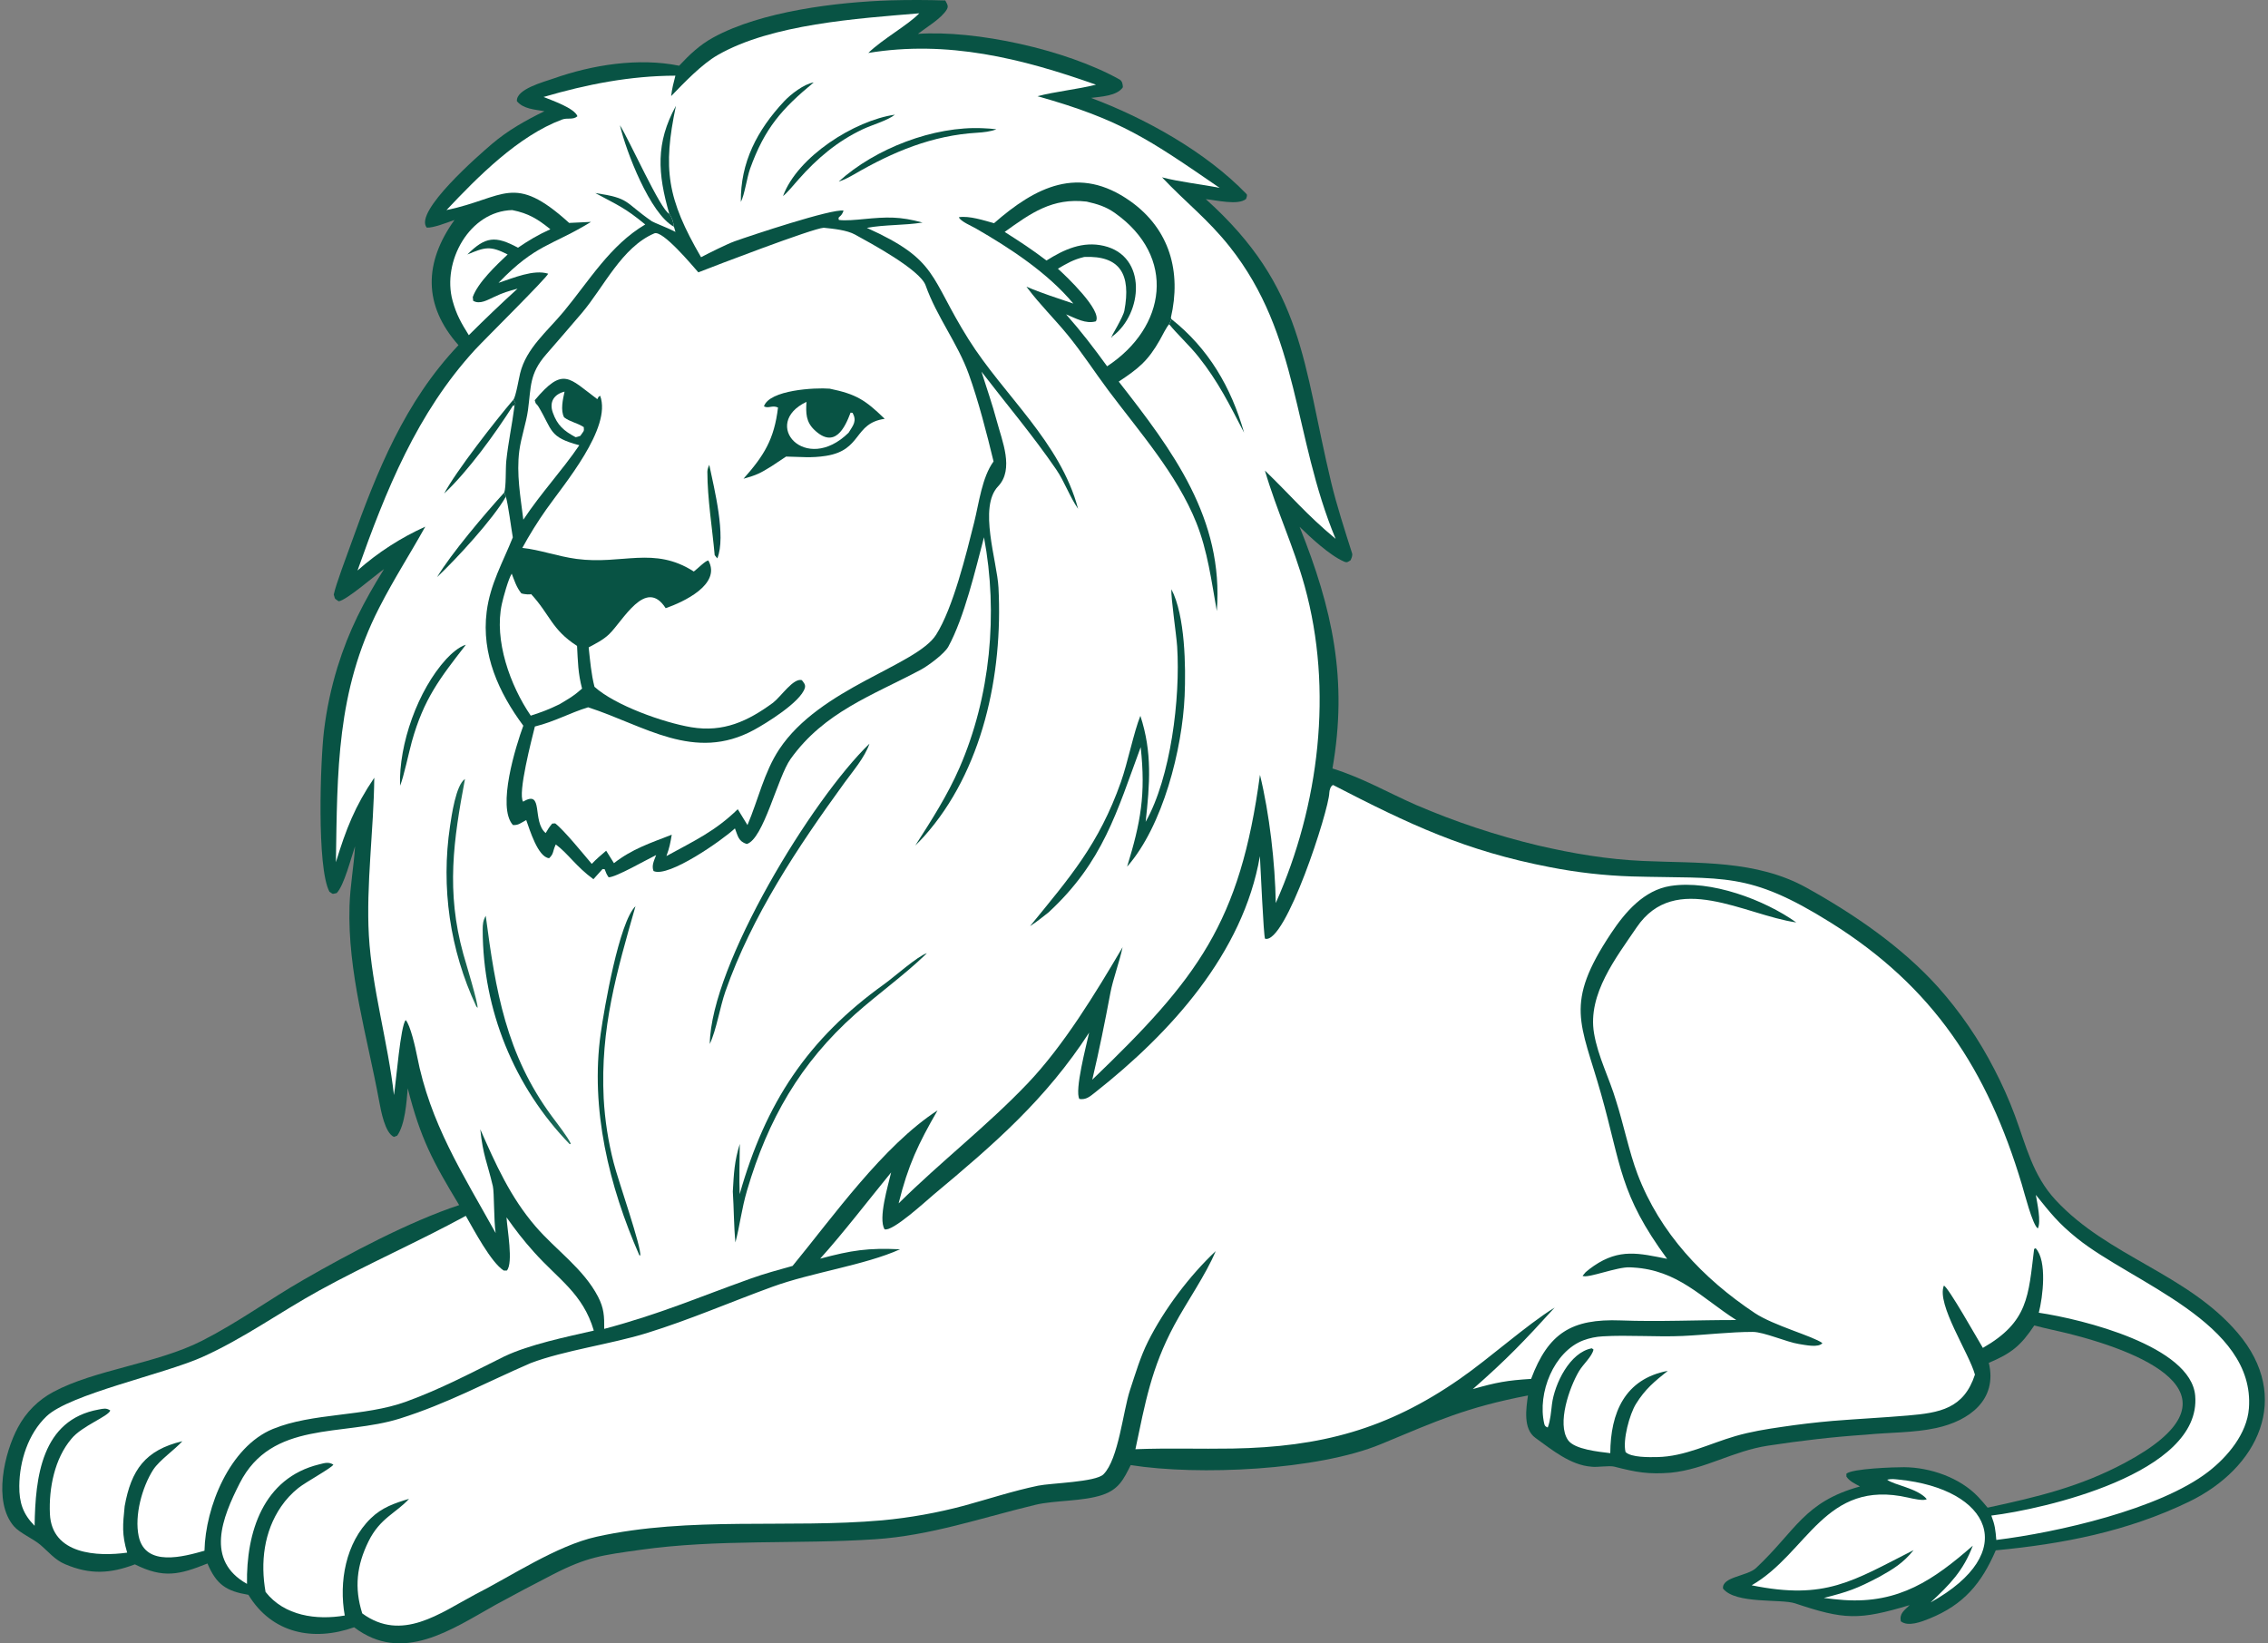
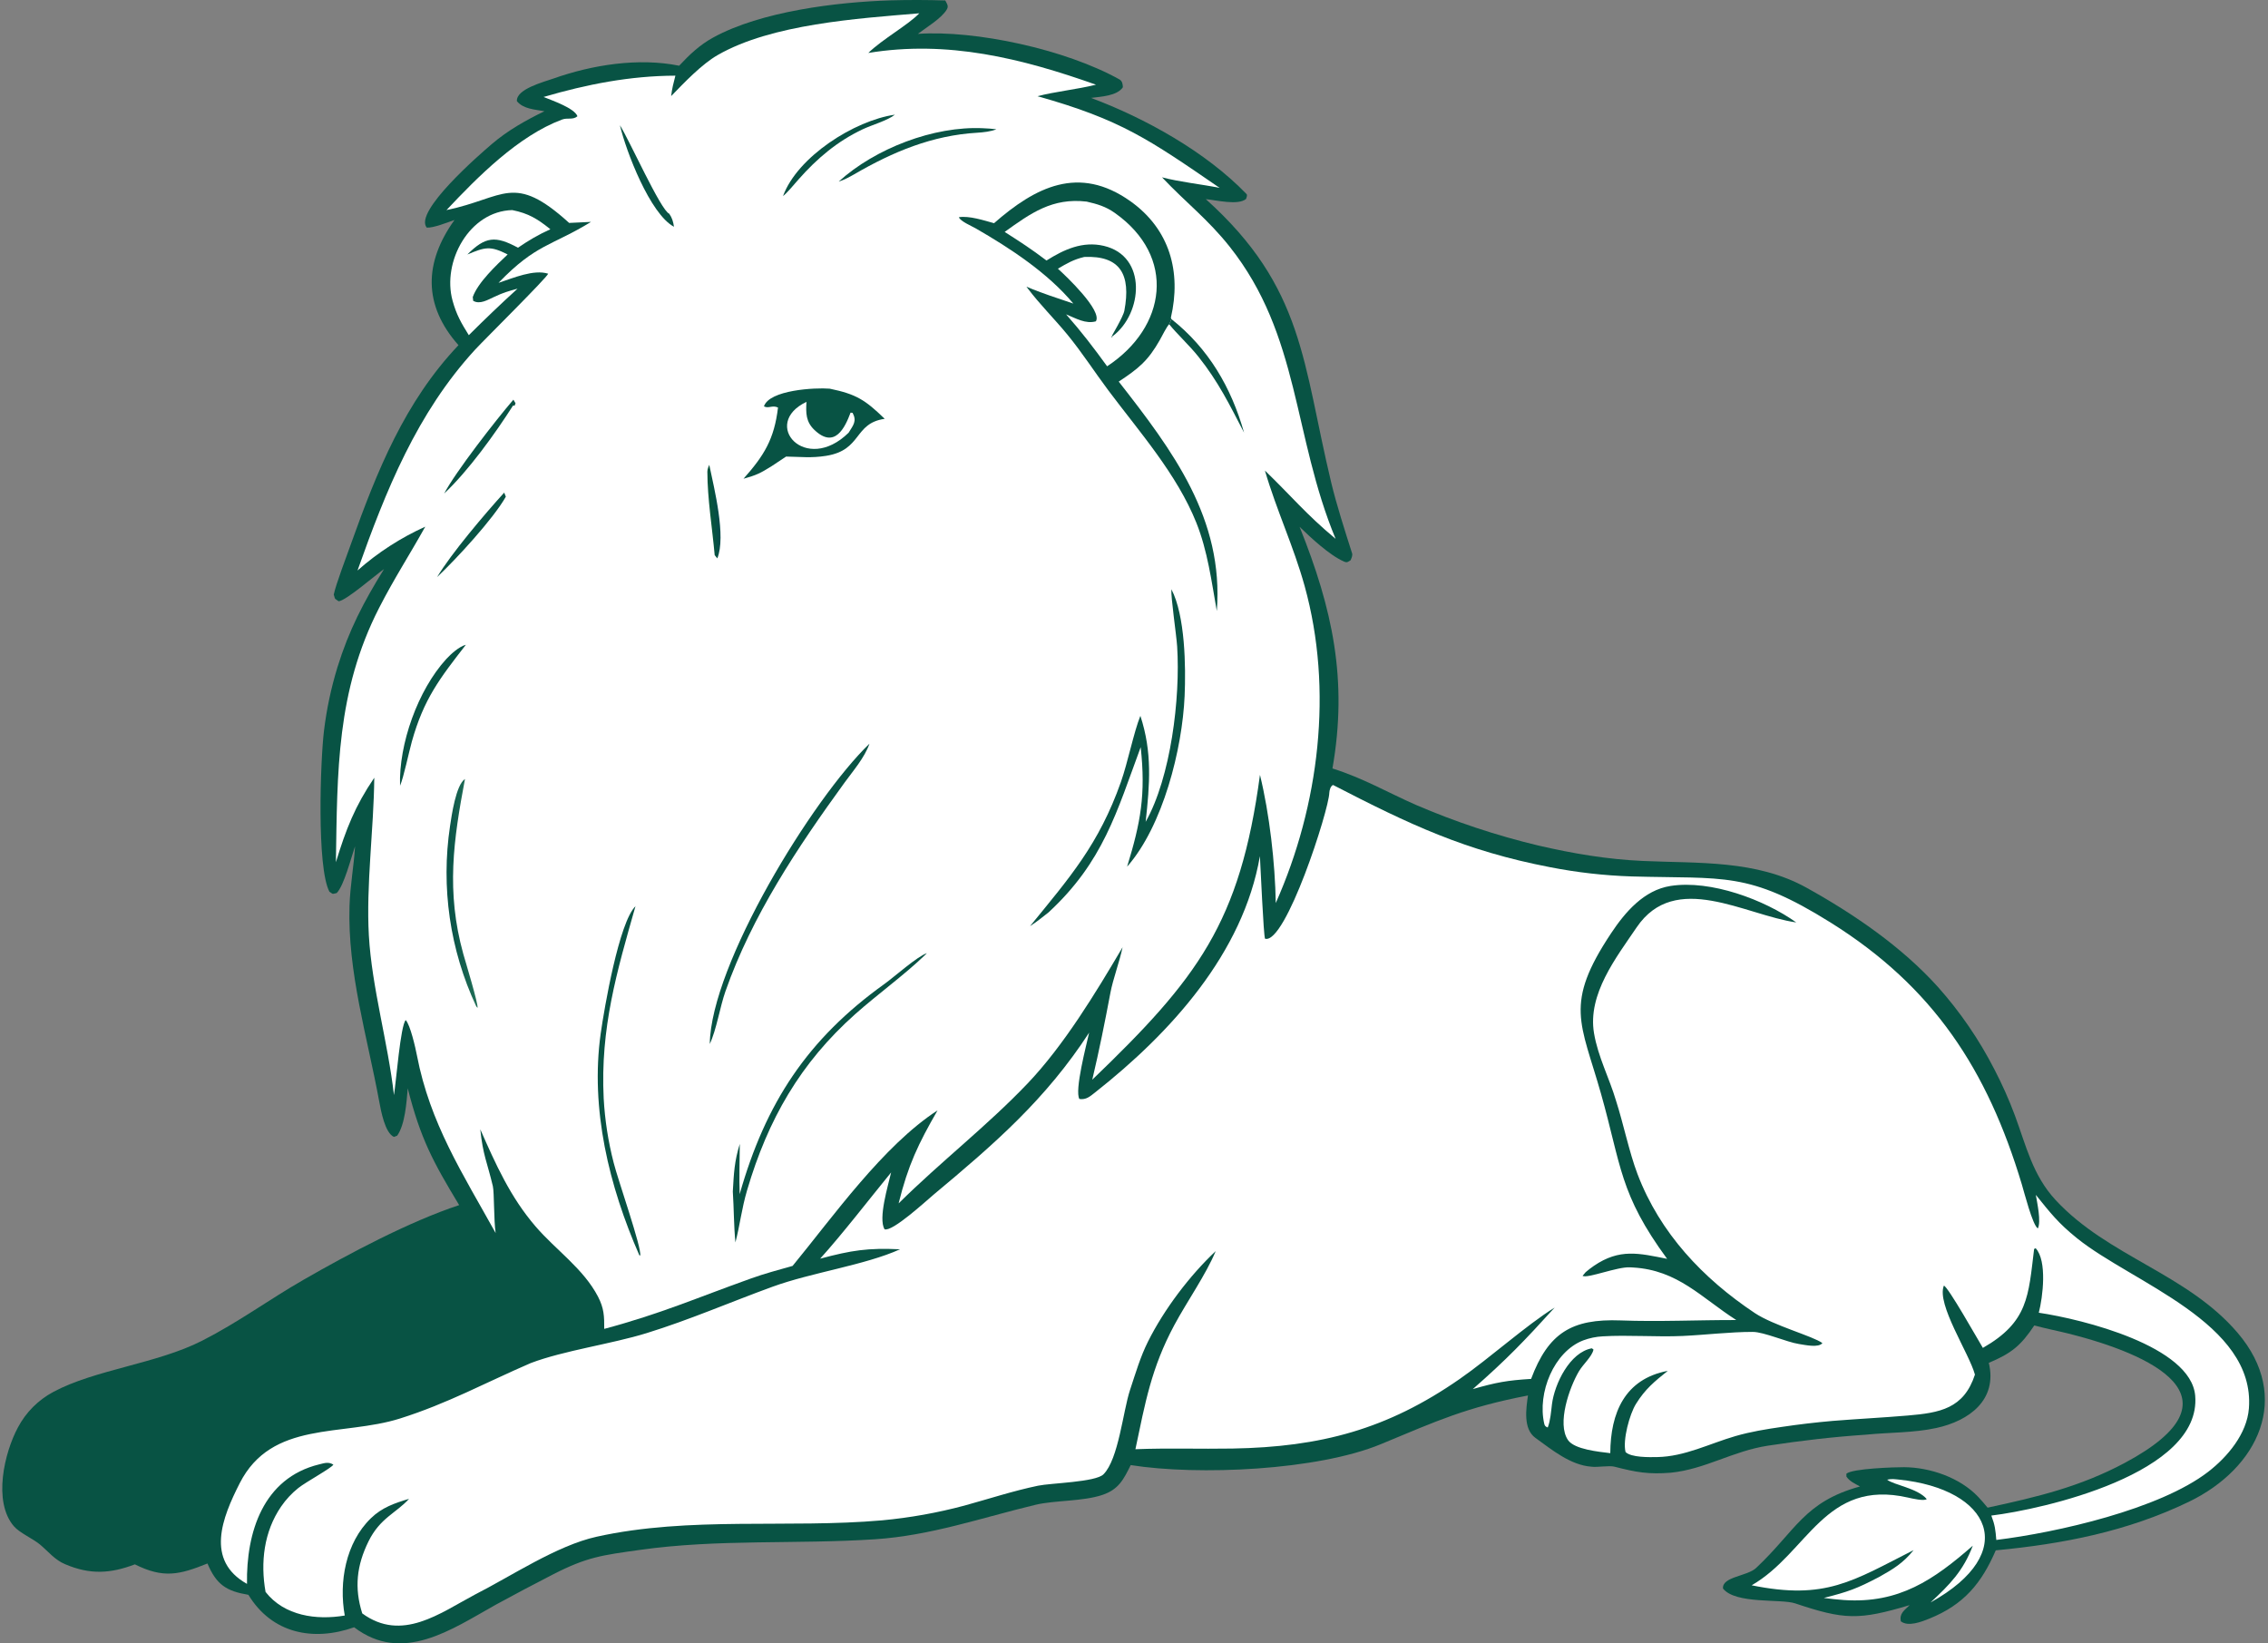
<svg xmlns="http://www.w3.org/2000/svg" width="501" height="363" viewBox="0 0 501 363" fill="none">
  <rect x="0" y="0" width="501" height="363" fill="#808080" stroke="none" />
  <path d="M208.806 0.1C204.798 -0.024 200.787 -0.033 196.778 0.074C184.817 0.454 168.125 2.496 157.57 8.275C154.555 9.926 152.351 12.032 150.023 14.517C141.058 12.694 130.818 14.317 122.269 17.344C120.134 18.098 113.968 19.681 114.186 22.352C115.602 24.07 118.043 24.173 120.26 24.567C116.103 26.606 112.209 28.775 108.655 31.808C105.983 34.087 91.338 46.776 94.268 50.277C95.75 50.377 98.812 49.133 100.395 48.592C93.662 57.986 93.423 67.389 101.278 76.246C89.405 88.768 83.303 104.004 77.585 119.988C76.696 122.476 74.173 129.137 73.728 131.329C74.11 132.546 73.766 132.063 74.81 132.816C76.475 132.65 82.76 127.164 84.829 125.705C80.342 132.951 77.078 139.178 74.529 147.431C73.139 151.981 72.148 156.644 71.575 161.367C70.767 167.933 69.935 191.654 72.77 196.971C73.738 197.592 73.221 197.488 74.369 197.274C76.002 195.615 77.519 189.576 78.43 186.943C78.169 191.358 77.349 195.577 77.207 200.115C76.756 214.71 81.146 229.059 83.769 243.301C84.154 245.391 85.05 250.276 87.027 251.137L87.74 250.857C89.503 248.353 89.802 243.461 90.07 240.402C92.887 251.5 95.605 256.568 101.43 266.196C90.433 269.822 77.043 276.946 66.977 282.733C59.301 287.145 52.726 292.036 44.618 296.167C34.681 301.232 20.978 302.525 11.773 307.467C8.446 309.242 5.724 311.97 3.965 315.303C0.981 320.822 -1.62 331.699 3.072 337.142C4.353 338.627 7.317 339.886 8.884 341.213C10.685 342.74 12.133 344.581 14.372 345.515C19.897 347.871 24.356 347.609 29.796 345.553C36.093 348.703 39.635 347.861 45.829 345.36C47.803 350.04 50.007 351.469 54.873 352.282C60.07 360.835 69.213 362.642 78.229 359.451C88.919 367.584 99.733 359.933 109.493 354.481C113.684 352.191 117.901 349.958 122.149 347.779C129.695 343.903 133.022 343.531 141.345 342.361C158.674 339.917 175.911 341.157 193.3 340.009C205.637 339.195 216.87 335.244 228.784 332.386C233.057 331.377 239.191 331.674 243.53 330.21C247.135 328.993 248.198 326.789 249.775 323.626C264.712 325.988 291.052 324.805 305.055 318.993C317.574 313.796 323.878 310.882 337.525 308.249C337.126 311.15 336.409 315.625 339.188 317.628C342.82 320.245 346.903 323.626 351.503 323.976C352.907 324.165 355.421 323.664 356.666 323.985C361.444 325.218 364.129 325.698 369.068 325.31C376.783 324.521 382.724 320.526 390.599 319.327C397.921 318.214 404.805 317.407 412.223 316.905C417.328 316.391 422.739 316.524 427.756 315.426C435.021 313.837 441.285 309.204 439.326 301.04C444.306 298.949 446.4 297.246 449.376 292.78C451.606 293.395 454.768 294.032 456.976 294.587C474.892 299.085 496.407 308.703 469.333 323.156C459.487 328.41 450.043 330.668 439.06 333.03C438.392 332.21 437.696 331.409 436.973 330.636C432.929 326.382 426.365 324.13 420.614 324.089C418.602 324.074 409.096 324.383 407.866 325.537L407.875 326.177C408.633 327.256 409.693 327.684 410.87 328.347C398.486 331.765 396.735 338.076 387.93 346.347C385.957 348.202 380.354 348.262 380.613 350.898C383.382 354.389 393.448 353.134 396.524 354.165C407.372 357.795 410.597 357.931 421.841 354.556C420.643 355.748 419.556 356.373 419.884 358.123C421.486 359.41 424.482 358.233 426.21 357.533C433.806 354.455 437.718 349.75 440.863 342.456C455.762 341.046 469.919 338.284 483.484 331.749C498.857 324.345 506.44 308.646 494.293 294.414C483.124 281.323 465.7 277.58 454.113 265.111C449.012 259.62 447.595 253.152 445.071 246.344C443.775 242.872 442.266 239.485 440.553 236.202C437.188 229.636 433.002 223.524 428.095 218.018C420.069 209.109 409.521 201.894 399.079 196.098C387.926 189.91 375.205 190.73 362.915 190.178C355.009 189.822 347.5 188.548 339.79 186.763C330.542 184.552 321.499 181.55 312.764 177.791C306.309 174.95 301.224 171.922 294.34 169.747C297.767 150.175 294.349 134.472 287.08 116.37C289.483 118.711 293.706 122.662 296.885 124.039C297.616 124.355 297.732 124.108 298.329 123.768C298.542 123.325 298.825 122.688 298.676 122.22C297.113 117.316 295.255 111.551 294.066 106.599C287.724 80.188 288.136 63.541 266.362 43.988C268.679 44.215 273.514 45.416 275.257 43.944C275.35 43.617 275.604 43.12 275.347 42.854C266.358 33.524 252.941 26.089 241.011 21.627C243.168 21.345 246.776 21.199 248.043 19.27C248.021 18.624 247.914 17.894 247.296 17.549C235.401 10.908 215.479 6.609 202.761 7.482C204.546 6.102 208.03 4.059 209.185 2.027C209.595 1.3 209.141 0.753 208.806 0.1Z" fill="#085344" />
  <path d="M203.068 2.939C189.413 4.087 170.497 5.309 158.561 12.145C155.001 14.182 151.147 18.251 148.258 21.226C148.441 19.549 148.782 18.332 149.195 16.715C139.22 16.744 129.605 18.62 120.068 21.423C121.866 22.154 126.93 23.887 127.558 25.679C126.549 26.547 125.376 25.951 124.162 26.405C114.467 30.027 105.514 39.087 98.627 46.406C111.503 43.743 113.379 38.039 125.726 49.242L130.557 49.014C121.812 54.375 118.432 53.843 110.119 62.48C113.402 61.4 117.886 59.452 121.09 60.456C120.91 61.256 106.908 75.104 104.963 77.223C92.105 91.22 85.249 108.324 78.974 126.017C83.449 122.058 88.495 118.795 93.941 116.338C90.466 122.575 87.06 127.797 83.736 134.296C74.319 152.707 74.524 170.404 74.202 190.453C76.435 183.146 78.403 178.091 82.676 171.798C82.566 183.209 80.85 195.542 81.484 206.662C82.137 218.119 85.713 230.323 87.025 241.891C87.517 238.867 88.469 226.495 89.624 225.328C90.636 226.416 91.771 231.415 92.099 233.124C94.985 248.148 102.181 259.204 109.488 272.37C109.062 269.573 109.195 263.383 108.867 262.001C107.63 256.769 106.672 255.155 106.095 249.456C109.501 257.176 112.717 264.414 118.302 270.904C122.79 276.123 128.908 280.257 132.109 286.435C133.436 289.002 133.49 290.746 133.474 293.54C146.133 290.141 153.73 286.754 165.824 282.427C168.832 281.339 171.998 280.5 175.083 279.627C184.029 268.74 195.089 253.067 207.107 245.271C202.841 252.67 200.598 257.359 198.504 265.82C207.729 256.678 218.041 248.715 226.95 239.377C234.991 230.948 242.033 219.333 247.978 209.239C247.3 212.462 245.856 216.287 245.288 219.305C244.042 225.915 242.834 231.929 241.283 238.498C264.54 216.142 273.944 203.89 278.326 171.16C280.427 179.74 281.679 190.67 281.814 199.475C291.429 177.886 294.543 152.347 288.19 129.439C285.753 120.651 282.012 112.805 279.421 103.942C285.336 109.653 288.455 113.544 295.035 119.023C285.563 96.222 287.199 74.149 271.664 54.528C266.816 48.405 261.9 44.7 256.69 39.169C260.589 40.2 265.303 40.68 269.419 41.5C253.842 30.816 247.622 26.424 229.186 21.256C232.91 20.252 237.871 19.759 242.103 18.709C225.641 12.866 209.305 8.827 191.809 11.697C194.944 8.635 200.671 5.475 203.068 2.939Z" fill="white" />
-   <path d="M154.862 56.814C147.341 43.874 146.385 37.277 149.312 23.382C144.799 31.595 145.288 38.327 147.839 47.212C148.47 48.126 148.719 48.997 148.88 50.091L149.208 51.236L148.911 51.072C147.826 50.485 144.354 49.129 144.017 48.895C137.722 44.539 139.305 43.814 131.488 42.638C136.568 45.382 137.981 45.84 142.532 49.583C134.786 54.153 130.135 62.042 124.553 68.784C120.882 73.216 116.25 76.908 114.893 82.473C114.603 83.653 113.938 87.667 113.405 88.283L113.878 89.079L113.654 89.641C113.134 93.778 112.273 97.658 111.838 101.82C111.655 103.582 111.834 107.573 111.38 108.812L111.74 109.72C112.244 111.3 112.919 116.637 113.279 118.704C111.09 124.206 108.28 128.987 107.505 135.129C106.313 144.518 110.166 152.978 115.597 160.299C113.963 164.769 109.715 178.27 113.304 182.241C114.534 182.32 114.975 181.815 116.243 181.143C117.01 183.253 118.813 189.339 121.305 189.57C122.386 188.538 122.021 188.125 122.771 186.53C125.502 188.548 127.23 191.399 131.084 194.209L133.105 191.966L133.572 192.004C133.894 192.821 133.941 193.054 134.446 193.786C136.076 193.792 142.781 189.907 144.941 188.876C144.468 190.137 143.894 191.216 144.364 192.405C147.653 193.966 159.706 185.476 162.346 182.985C163.014 184.697 163.099 185.826 164.95 186.435C168.678 185.379 171.768 171.645 174.648 167.635C182.1 157.25 192.598 153.682 203.383 147.949C205.07 147.053 208.653 144.365 209.482 142.849C213.021 136.373 215.477 125.822 217.363 118.68C220.523 135.476 218.795 153.886 211.936 169.631C209.321 175.637 205.72 181.269 202.185 186.766C202.838 186.132 203.472 185.479 204.083 184.808C217.098 170.302 221.561 148.886 220.564 129.793C220.258 123.903 216.095 112.031 220.476 107.433C224.087 103.644 221.337 97.334 220.189 92.986C219.214 89.309 217.902 85.588 216.802 82.089C222.317 89.271 228.18 96.199 233.301 103.677C235.184 106.426 236.25 109.652 238.148 112.391C234.206 97.573 221.781 87.415 213.941 74.931C205.238 61.073 207.309 57.47 191.488 50.333C195.49 49.594 199.634 49.815 203.793 49.158C198.76 47.797 196.007 47.892 190.712 48.402C189.249 48.544 186.726 48.793 185.307 48.581C184.992 47.658 185.777 48.193 186.344 46.524C183.812 46.045 165.84 52.031 162.317 53.288C160.586 53.906 156.707 55.853 154.862 56.814Z" fill="#085344" />
  <path d="M181.965 50.307C179.524 50.436 157.556 58.856 154.263 60.16C152.933 58.655 146.367 50.769 144.541 51.55C137.351 54.62 133.412 63.368 128.565 69.1C126.007 72.114 123.216 75.32 120.64 78.29C116.897 82.606 117.344 85.354 116.625 90.624C116.237 93.457 115.096 96.638 114.711 99.613C114.058 104.689 114.979 109.752 115.604 114.797C119.602 108.771 124.121 104.011 127.972 98.349C121.185 96.547 122.113 95.091 118.959 89.836C118.489 89.052 118.391 89.491 118.12 88.411C124.443 80.88 125.645 83.492 131.952 88.175C132.261 87.602 132.081 87.741 132.57 87.415C135.225 94.513 124.506 107.064 120.687 112.506C118.754 115.243 116.985 118.089 115.383 121.03C119.177 121.416 123.194 122.907 127.392 123.464C137.439 124.798 144.437 120.567 153.261 126.244C154.112 125.615 155.806 123.856 156.474 123.796C159.407 129.098 150.914 133.006 147.048 134.345C142.624 127.427 137.571 137.238 134.503 140.139C133.213 141.358 131.602 142.161 130.038 143.002C130.35 145.904 130.599 148.883 131.318 151.704C135.859 155.82 146.597 159.617 152.687 160.638C159.792 161.829 165.213 159.307 170.766 155.226C172.592 153.799 175.241 149.728 177.121 150.232C177.505 150.739 178.013 151.221 177.789 151.973C176.849 155.122 169.114 159.84 166.566 161.224C153.349 168.406 142.384 160.26 129.921 156.236C125.812 157.491 122.595 159.381 118.155 160.479C117.499 163.158 114.304 175.332 115.559 177.082C120.189 174.301 117.448 181.418 120.539 184.02C121.119 183.042 121.267 182.78 121.983 181.919L122.636 181.875C124.531 183.294 128.959 188.753 130.719 190.825C131.778 189.706 132.737 188.911 133.901 187.914L135.619 190.664C139.659 187.514 143.658 186.221 148.388 184.382C148.038 186.426 147.918 187.12 147.215 189.097C153.333 185.735 157.966 183.635 162.97 178.75L165.115 182.247C167.471 176.729 168.779 170.586 172.11 165.543C181.145 151.869 202.431 147.055 206.783 140.213C210.527 134.325 213.459 122.321 215.207 115.333C216.254 111.146 216.922 105.402 219.477 101.93C217.957 95.66 216.165 88.663 213.999 82.637C211.561 75.843 206.916 69.969 204.469 63.043C203.239 59.565 192.157 53.622 188.89 51.824C187.058 50.815 184.159 50.538 181.965 50.307Z" fill="white" />
  <path d="M183.282 85.855C180.024 85.585 169.939 86.137 168.757 89.762C169.794 90.312 170.598 89.422 171.863 90.022C171.021 97.064 168.769 100.634 164.241 105.748C167.177 104.931 167.968 104.518 170.46 102.967L173.645 100.853C176.965 100.905 179.179 101.212 182.487 100.69C190.494 99.424 188.533 93.496 195.43 92.514C191.144 88.35 189.16 87.068 183.282 85.855Z" fill="#085344" />
  <path d="M178.15 88.766C167.951 93.615 177.923 104.922 187.459 95.582C188.528 93.863 189.307 93.011 188.339 91.194L187.891 91.146C186.664 94.433 184.4 99.266 179.894 94.96C178.011 93.162 178.001 91.235 178.15 88.766Z" fill="white" />
  <path d="M156.676 102.672C156.543 102.978 156.256 103.608 156.256 104.183C156.272 110.241 157.329 116.568 157.874 122.628C158.066 122.866 158.259 123.105 158.454 123.344C160.429 118.44 157.786 108.03 156.676 102.672Z" fill="url(#paint0_linear_4321_2808)" />
  <path d="M113.037 126.713C112.28 127.937 111.199 131.861 110.864 133.386C109.092 141.427 112.7 151.44 117.241 158.082C119.937 157.193 121.032 156.798 123.614 155.553C125.904 154.167 126.538 153.886 128.578 152.107C127.673 148.651 127.664 146.186 127.471 142.677C121.811 139.032 121.539 135.789 117.276 131.182C117.487 131.412 115.724 131.297 115.153 131.058C114.059 129.663 113.681 128.365 113.037 126.713Z" fill="white" />
-   <path d="M124.711 86.504C122.45 87.069 121.268 88.716 122.11 91.117C123.109 93.965 124.566 95.178 127.146 96.569C127.48 96.539 127.846 96.391 128.187 96.285C128.94 95.155 129.06 95.388 128.956 94.346C127.266 93.29 126.004 93.234 124.617 92.192C123.771 90.663 124.342 88.163 124.711 86.504Z" fill="white" />
  <path d="M258.752 70.472C258.716 70.377 258.68 70.281 258.645 70.186C260.992 60.089 258.42 50.643 249.715 44.456C238.293 36.339 228.671 41.347 219.583 49.302C217.328 48.683 214.095 47.615 211.812 47.983C212.162 48.89 214.581 49.901 215.511 50.434C223.096 54.789 231.465 60.289 237.098 67.057C233.786 65.923 229.911 64.704 226.741 63.317L227.025 63.701C229.63 67.173 232.963 70.472 235.764 73.885C239.078 77.926 241.755 82.126 244.871 86.285C251.74 95.448 259.983 104.744 264.275 115.475C266.758 121.683 267.633 128.444 268.792 134.976C270.383 114.608 259.035 99.521 247.126 84.293C251.443 81.435 253.589 79.744 256.228 75.063C256.617 74.372 257.776 72.049 258.272 71.622C258.493 71.234 258.592 70.895 258.752 70.472Z" fill="#085344" />
  <path d="M240.044 44.532C232.463 43.638 227.707 47.081 221.93 51.227C225.468 53.483 227.852 55.032 231.17 57.546C235.045 55.102 239.151 53.214 243.841 54.311C253.478 56.568 252.428 69.233 245.821 74.23C245.73 74.255 245.638 74.279 245.547 74.305L245.812 74.425L245.465 74.475C245.471 74.356 248.107 70.018 248.369 68.639C249.886 60.594 247.426 56.412 239.508 56.761C237.142 57.327 235.726 58.151 233.692 59.356C235.534 61.016 243.538 68.615 242.078 70.977C239.855 71.616 237.701 70.341 235.499 69.435C238.987 73.398 241.482 76.678 244.563 80.908C257.666 72.313 259.987 56.69 246.212 46.998C244.244 45.614 242.358 45.059 240.044 44.532Z" fill="white" />
  <path d="M258.761 130.16C258.613 131.89 259.871 140.251 260.035 142.827C260.76 154.212 258.625 171.723 253.072 181.535C253.987 173.252 254.558 166.186 251.908 158.121C250.448 161.738 249.111 168.487 247.606 172.744C242.731 186.523 236.32 193.796 227.534 204.578C229.003 203.632 230.265 202.607 231.633 201.528C243.727 190.352 246.692 179.311 251.977 165.041C253.123 175.511 251.971 181.698 248.975 191.443C256.918 182.417 261.172 165.435 261.683 153.716C261.962 147.296 261.812 135.993 258.761 130.16Z" fill="#085344" />
  <path d="M204.752 210.554C202.708 211.181 197.559 215.779 195.37 217.35C178.382 229.532 169.126 243.594 163.393 263.78C163.26 260.393 163.399 256.129 163.418 252.679C162.223 256.533 162.112 259.125 161.879 263.187C162.128 267.022 162.081 270.5 162.453 274.439C163.453 270.626 163.815 267.041 165.045 262.872C169.64 247.293 176.776 234.808 188.952 223.979C193.809 219.658 199.895 215.262 204.348 210.945L204.752 210.554Z" fill="#085344" />
  <path d="M192.064 164.272C179.428 176.448 157.038 213.032 156.788 230.607C158.28 227.432 159.024 222.474 160.245 218.99C166.107 202.263 176.192 187.164 186.539 172.904C188.457 170.264 191.014 167.322 192.064 164.272Z" fill="#085344" />
  <path d="M140.376 200.178C136.752 203.679 133.475 222.745 132.693 228.315C130.36 244.953 134.551 262.052 141.227 277.271L141.419 277.35C141.826 275.767 136.478 260.547 135.563 256.855C134.355 252.184 133.614 247.406 133.352 242.588C132.589 227.122 136.247 214.65 140.376 200.178Z" fill="#085344" />
-   <path d="M107.301 202.291C106.689 203.37 106.629 204.136 106.626 205.385C106.658 223.073 113.555 240.056 125.863 252.755L126.084 252.616C125.466 251.219 123.028 248.097 121.972 246.672C111.779 232.909 109.465 218.769 107.301 202.291Z" fill="url(#paint1_linear_4321_2808)" />
  <path d="M102.715 172.07C100.709 173.355 99.75 180.238 99.416 182.455C97.376 196.003 99.388 209.85 105.19 222.263L105.474 222.635C105.783 222.086 102.756 212.206 102.336 210.696C98.527 196.94 100.157 185.609 102.715 172.07Z" fill="url(#paint2_linear_4321_2808)" />
  <path d="M102.908 142.429C101.461 142.788 99.584 144.479 98.569 145.587C92.306 152.444 88.064 164.372 88.37 173.557C89.136 171.846 90.357 166.016 90.972 163.822C93.611 154.391 97.147 149.847 102.908 142.429Z" fill="#085344" />
  <path d="M220.094 28.548C219.116 28.437 218.132 28.362 217.148 28.325C206.262 27.805 193.323 32.795 185.266 40.111C186.41 39.767 187.71 39.071 188.731 38.477C197.265 33.523 205.934 29.899 215.893 29.316C217.079 29.246 218.996 29.053 220.094 28.548Z" fill="#085344" />
  <path d="M258.751 70.472C258.591 70.895 258.492 71.233 258.271 71.622C260.007 73.789 262.713 76.254 264.738 78.798C269.133 84.32 271.59 89.358 274.811 95.557C271.97 85.57 266.992 77.003 258.751 70.472Z" fill="#085344" />
-   <path d="M179.756 18.205C177.599 18.552 174.679 20.81 173.196 22.397C167.258 28.755 163.543 35.867 163.654 44.601C164.467 43.098 164.991 39.219 165.697 37.257C168.923 28.296 172.72 24.022 179.756 18.205Z" fill="#085344" />
  <path d="M197.684 25.331C188.731 26.612 176.148 34.631 172.972 43.301C173.767 42.743 175.618 40.513 176.381 39.648C180.503 34.983 184.94 31.215 190.61 28.538C192.55 27.621 196.129 26.602 197.684 25.331Z" fill="#085344" />
  <path d="M136.941 27.668C138.288 33.398 143.589 47.257 148.881 50.092C148.72 48.998 148.471 48.126 147.84 47.213C145.964 46.481 139.067 31.012 136.941 27.668Z" fill="#085344" />
  <path d="M113.408 88.283C109.542 92.783 100.626 104.232 98.119 109.018C103.506 103.952 109.343 95.828 113.345 89.563L113.657 89.641L113.881 89.08L113.408 88.283Z" fill="#085344" />
  <path d="M111.379 108.812C107.077 113.544 99.704 122.232 96.547 127.483C100.776 123.505 108.957 114.628 111.738 109.72L111.379 108.812Z" fill="#085344" />
  <path d="M294.478 173.399C293.927 173.586 293.655 174.611 293.642 175.135C293.553 178.929 283.993 208.655 279.451 207.356C279.106 206.757 278.449 191.209 278.312 189.115C274.607 210.569 258.585 228.154 241.954 241.273C240.731 242.238 239.93 242.963 238.441 242.758C237.322 240.945 239.99 230.812 240.592 228.094C231.011 242.862 219.586 252.752 206.205 263.909C204.654 265.199 197.12 272.178 195.388 271.535C193.976 269.084 196.161 261.948 196.849 258.98C192.096 264.795 186.003 272.698 181.169 278.031C188.119 276.173 191.714 275.622 198.823 275.956C191.043 279.472 179.343 281.058 170.642 284.231C161.203 287.671 152.364 291.531 142.821 294.48C135.019 296.893 124.603 298.305 117.242 301.09C107.252 305.407 98.873 310.018 88.393 313.326C75.561 317.378 60.052 313.673 52.944 327.646C49.078 335.25 45.3 344.673 54.562 349.867C54.372 338.511 58.103 326.498 70.497 323.471C71.714 323.175 72.525 322.856 73.641 323.515C73.351 324.215 67.554 327.363 65.899 328.69C64.439 329.857 63.158 331.232 62.102 332.774C58.292 338.324 57.504 345.139 58.664 351.648C62.818 356.956 69.92 357.918 76.157 356.855C74.83 349.479 76.344 340.791 81.916 335.382C84.395 332.973 87.157 332.039 90.355 331.081C87.526 334.222 83.959 335.288 81.408 340.466C78.791 345.789 78.229 350.718 80.02 356.388C88.769 362.784 97.157 356.347 104.874 352.251C112.938 348.16 122.96 341.409 131.777 339.453C152.348 334.89 174.127 337.65 194.852 335.83C200.986 335.259 207.063 334.171 213.017 332.579C218.454 331.084 223.783 329.33 229.315 328.176C232.166 327.583 242.014 327.4 243.752 325.666C247.092 322.336 248.082 311.67 249.614 307.06C250.863 303.297 251.894 299.737 253.591 296.344C257.14 289.242 262.776 281.784 268.546 276.36C266.408 281.525 262.184 287.526 259.399 292.714C254.311 302.191 252.968 309.907 250.813 320.119C258.102 319.832 265.04 320.097 272.263 319.971C291.713 319.633 306.424 315.745 322.446 304.603C329.282 299.851 337.032 292.805 343.428 288.826C336.679 296.249 332.895 300.213 325.346 306.836C330.511 305.36 332.928 304.906 338.22 304.59C342.024 294.442 347.187 291.26 357.99 291.67C366.394 291.989 375.105 291.566 383.543 291.585C375.847 286.678 370.663 280.541 360.713 279.977L360.082 279.945C357.288 279.772 350.628 282.474 349.59 281.822L350.277 281.005C350.85 280.513 351.45 280.052 352.075 279.623C357.786 275.719 362.082 276.839 368.264 278.066C357.719 263.695 358.177 257.555 353.662 241.597C349.205 225.842 345.421 221.875 355.909 206.12C358.979 201.506 363.123 196.618 369.029 195.697C377.911 194.316 389.766 198.743 396.794 203.758C385.43 202.13 370.066 192.256 361.532 204.852C357.034 211.49 350.66 219.585 352.118 228.226C353.007 233.493 355.496 238.097 356.995 243.19C358.624 248.255 359.889 254.508 361.718 259.324C366.675 272.373 376.185 282.414 387.641 290.046C391.781 292.802 400.497 295.149 402.57 296.678C401.709 297.763 398.769 297.091 397.386 296.88C394.716 296.473 389.664 294.209 387.173 294.206C382.181 294.203 376.706 294.874 371.665 295.104C365.992 295.363 359.569 294.846 354.046 295.186C352.575 295.262 351.124 295.562 349.744 296.076C343.232 298.573 339.566 307.69 341.119 314.477C341.246 315.032 341.446 315.127 341.894 315.322C342.499 313.767 342.616 311.866 342.826 310.198C343.395 305.682 346.769 298.693 351.648 297.829L352.001 298.107C351.684 299.655 349.721 301.317 348.765 302.941C346.691 306.467 343.869 314.464 346.374 318.104C347.8 320.176 353.219 320.683 355.711 320.989C355.758 312.121 358.88 304.606 368.41 302.809C365.467 305.168 363.421 306.826 361.382 310.116C359.956 312.415 358.42 318.113 359.083 320.74C360.326 321.976 364.349 321.885 366.092 321.853C372.172 321.746 377.639 318.873 383.366 317.217C386.712 316.249 390.145 315.688 393.588 315.193C397.325 314.635 401.079 314.193 404.844 313.865C410.349 313.417 415.897 313.149 421.401 312.679C428.506 312.077 433.804 311.169 436.262 303.641C434.991 298.923 427.708 288.072 429.403 283.982C430.364 284.291 436.838 295.792 438.015 297.738C448.056 291.998 448.068 286.303 449.334 275.89L449.671 275.719C452.264 278.498 451.258 286.539 450.369 289.97C460.085 291.412 483.991 297.362 484.917 308.302C486.378 325.54 451.159 333.405 439.886 334.777C440.696 336.908 440.806 337.984 440.982 340.16C454.42 338.514 477.068 333.373 487.785 325.111C492.058 321.815 496.356 316.703 496.782 311.09C498.214 292.194 471.016 283.351 458.82 273.524C454.634 270.15 452.94 267.933 449.714 263.938C450 265.666 450.931 269.869 450.155 271.348C448.995 270.648 447.133 263.307 446.618 261.613C439.019 236.322 427.107 217.983 404.342 203.758C386.139 192.383 380.898 194.177 360.468 193.597C354.396 193.404 348.35 192.72 342.389 191.553C323.647 187.945 311.303 182.089 294.478 173.399Z" fill="white" />
-   <path d="M102.897 268.571C92.247 274.367 81.077 279.245 70.459 285.095C61.758 289.892 53.792 295.682 44.678 299.763C36.167 303.572 15.426 307.943 10.276 312.847C6.214 316.71 4.312 322.733 4.262 328.233C4.23 331.901 5.069 334.433 7.646 337.035C7.807 326.25 9.185 313.613 21.824 311.346C22.89 311.153 23.455 310.961 24.363 311.563C23.947 312.878 18.068 314.985 15.779 317.814C12.064 322.182 10.768 328.706 11.026 334.411C11.436 343.405 21.575 343.875 28.09 342.964C26.892 338.915 27.119 336.849 27.539 332.696C28.983 324.686 32.08 320.312 40.282 318.35C38.611 320.223 35.268 322.51 33.865 324.616C31.377 328.498 29.674 334.758 30.632 339.325C32.092 346.262 40.645 343.818 45.17 342.541C45.378 332.91 50.702 319.583 60.285 315.644C69.1 312.024 80.45 312.986 89.721 309.608C97.444 306.795 104.098 303.244 111.424 299.611C117.025 296.959 125.076 295.326 131.172 293.916C128.759 285.732 123.398 282.654 117.946 276.562C115.505 273.834 113.991 271.841 111.894 268.902C112.017 271.425 113.436 278.977 111.963 280.649L111.273 280.652C108.466 278.87 104.688 271.689 102.897 268.571Z" fill="white" />
  <path d="M419.544 326.839C418.48 326.738 417.927 326.619 416.867 326.846C418.273 328.019 423.554 328.7 425.616 331.128C425.07 331.645 422.356 330.999 421.477 330.8C403.054 326.606 399.344 343.049 386.943 350.179C403.282 353.503 409.236 349.236 422.711 342.412C420.423 345.263 418.182 346.619 415.063 348.356C410.093 350.961 408.273 351.601 402.877 352.976C404.366 353.175 405.86 353.33 407.358 353.437C419.504 354.241 427.129 349 435.79 341.428C433.696 346.975 430.699 350.028 426.45 353.97C446.398 342.901 439.707 328.921 419.544 326.839Z" fill="white" />
  <path d="M113.159 46.407C103.645 46.639 97.615 57.846 99.968 66.402C100.822 69.514 101.866 71.32 103.56 74.037C107.07 70.532 110.662 67.106 114.326 63.764C112.122 64.375 111.251 64.604 109.167 65.582C107.713 66.247 105.982 67.312 104.525 66.444L104.433 65.614C105.569 62.395 109.675 58.544 112.141 56.209C108.227 54.208 107.114 54.611 103.235 56.217C107.221 52.228 109.444 52.023 114.424 54.718C116.846 53.062 118.911 51.845 121.576 50.642C118.773 48.377 116.77 47.131 113.159 46.407Z" fill="white" />
  <defs>
    <linearGradient id="paint0_linear_4321_2808" x1="157.083" y1="113.242" x2="158.536" y2="113.171" gradientUnits="userSpaceOnUse">
      <stop stop-color="#09563D" />
      <stop offset="1" stop-color="#044C48" />
    </linearGradient>
    <linearGradient id="paint1_linear_4321_2808" x1="111.644" y1="228.592" x2="117.096" y2="226.766" gradientUnits="userSpaceOnUse">
      <stop stop-color="#025146" />
      <stop offset="1" stop-color="#21705D" />
    </linearGradient>
    <linearGradient id="paint2_linear_4321_2808" x1="99.356" y1="197.107" x2="104.446" y2="196.914" gradientUnits="userSpaceOnUse">
      <stop stop-color="#095247" />
      <stop offset="1" stop-color="#216F57" />
    </linearGradient>
  </defs>
</svg>